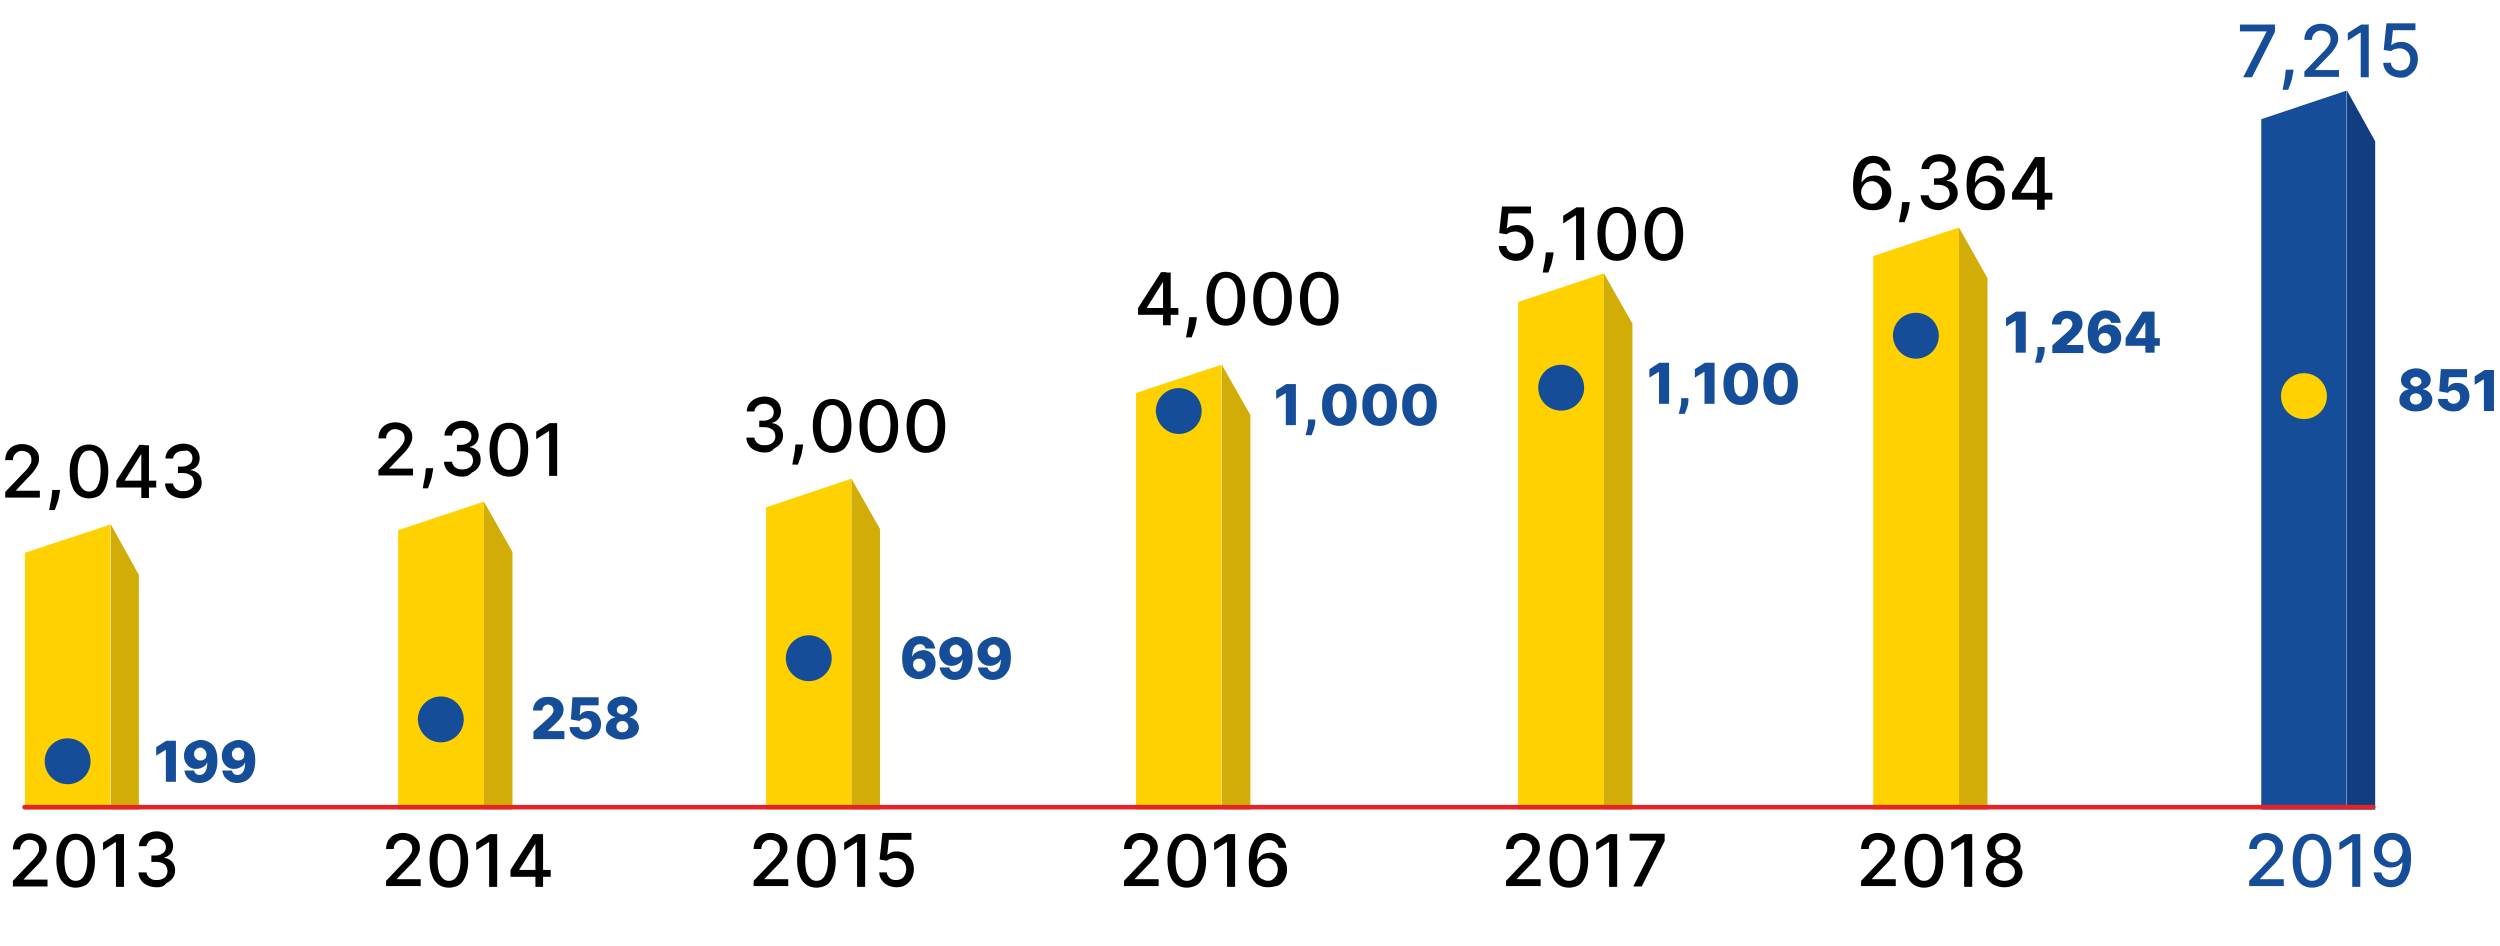
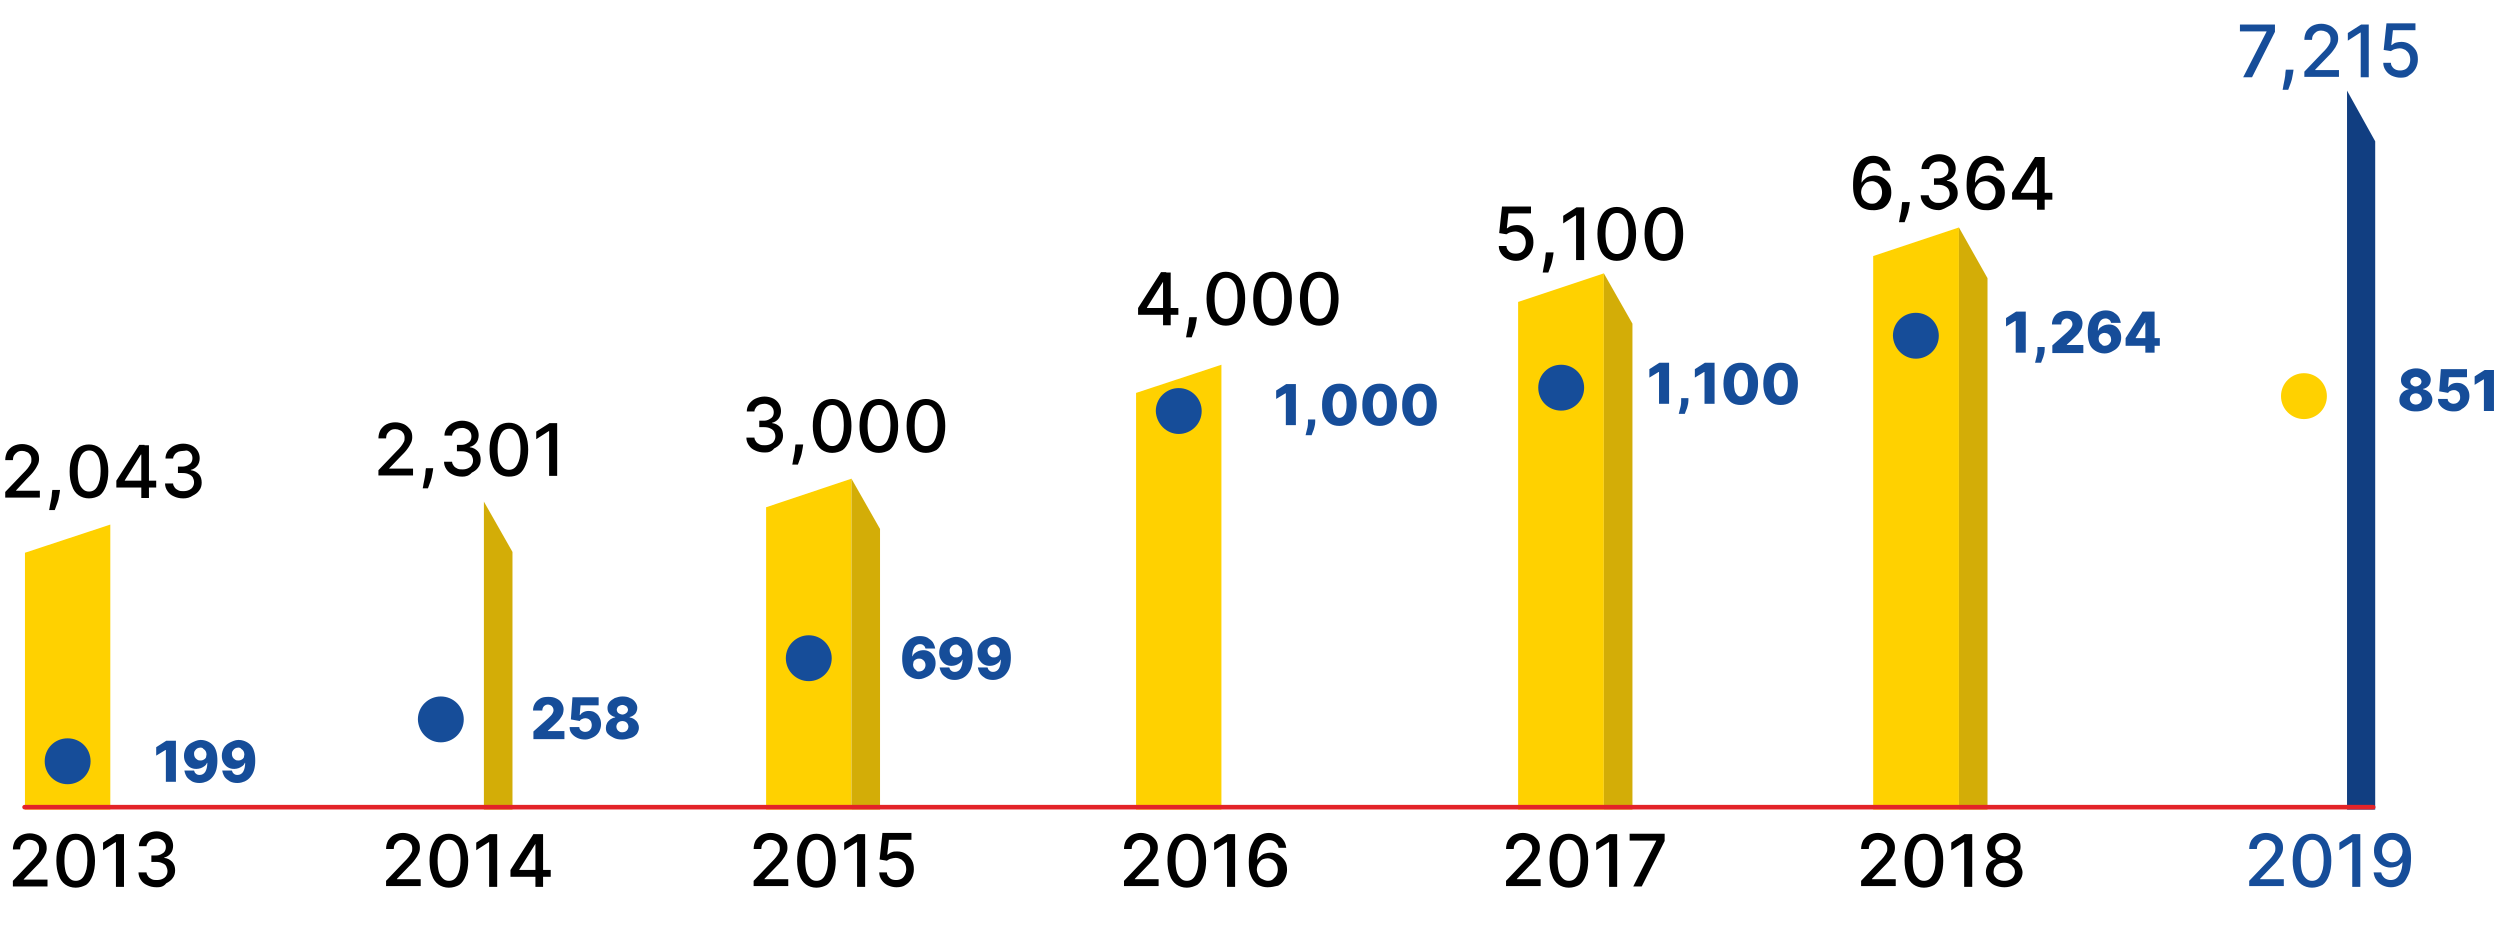
<svg xmlns="http://www.w3.org/2000/svg" version="1.1" id="Layer_1" x="0" y="0" viewBox="0 0 621 235" xml:space="preserve">
  <path d="M187.2 220.2v-1.4l4.4-4.6c.5-.5.9-.9 1.2-1.3s.5-.7.7-1.1c.2-.3.2-.7.2-1.1 0-.4-.1-.8-.3-1.1s-.5-.6-.8-.7c-.4-.2-.8-.3-1.2-.3-.5 0-.9.1-1.2.3s-.6.5-.8.8c-.2.3-.3.8-.3 1.2h-1.9c0-.8.2-1.5.5-2.1.4-.6.9-1.1 1.5-1.4s1.4-.5 2.2-.5c.8 0 1.5.2 2.2.5.6.3 1.1.8 1.5 1.3.4.6.5 1.2.5 1.9 0 .5-.1 1-.3 1.4-.2.5-.5 1-.9 1.5-.4.6-1.1 1.3-1.9 2.1l-2.6 2.7v.1h5.9v1.7h-8.6zm15.6.3c-1 0-1.9-.3-2.6-.8s-1.3-1.3-1.6-2.3c-.4-1-.6-2.2-.6-3.6s.2-2.6.6-3.6.9-1.8 1.6-2.3c.7-.5 1.6-.8 2.6-.8s1.9.3 2.6.8c.7.5 1.3 1.3 1.6 2.3s.6 2.2.6 3.6-.2 2.6-.6 3.7c-.4 1-.9 1.8-1.6 2.3-.7.4-1.6.7-2.6.7zm0-1.7c.9 0 1.6-.4 2.1-1.3s.8-2.1.8-3.8c0-1.1-.1-2-.3-2.8-.2-.8-.6-1.3-1-1.7-.4-.4-.9-.6-1.5-.6-.9 0-1.6.4-2.1 1.3s-.8 2.1-.8 3.8c0 1.1.1 2 .3 2.8s.6 1.3 1 1.7.9.6 1.5.6zm12.1-11.6v13.1h-2v-11.1h-.1l-3.1 2v-1.9l3.3-2.1h1.9zm7.8 13.2c-.8 0-1.5-.2-2.2-.5-.6-.3-1.1-.7-1.5-1.3s-.6-1.2-.6-1.9h1.9c0 .6.3 1 .7 1.4s1 .5 1.6.5c.5 0 .9-.1 1.3-.3.4-.2.7-.6.9-1s.3-.9.3-1.4c0-.5-.1-1-.3-1.4-.2-.4-.5-.7-.9-1-.4-.2-.9-.4-1.4-.4-.4 0-.8.1-1.2.2s-.7.3-1 .5l-1.8-.3.7-6.6h7.2v1.7h-5.6l-.4 3.7h.1c.3-.2.6-.5 1-.6.4-.2.9-.2 1.4-.2.8 0 1.5.2 2.1.6.6.4 1.1.9 1.5 1.6.4.7.5 1.4.5 2.3 0 .8-.2 1.6-.6 2.3-.4.7-.9 1.2-1.6 1.6-.4.3-1.2.5-2.1.5zm-126.8-.2v-1.4l4.4-4.6c.5-.5.9-.9 1.2-1.3s.5-.7.7-1.1c.2-.3.2-.7.2-1.1 0-.4-.1-.8-.3-1.1s-.5-.6-.8-.7c-.4-.2-.8-.3-1.2-.3-.5 0-.9.1-1.2.3s-.6.5-.8.8c-.2.3-.3.8-.3 1.2h-1.9c0-.8.2-1.5.5-2.1.4-.6.9-1.1 1.5-1.4s1.4-.5 2.2-.5c.8 0 1.5.2 2.2.5.6.3 1.1.8 1.5 1.3.4.6.5 1.2.5 1.9 0 .5-.1 1-.3 1.4-.2.5-.5 1-.9 1.5-.4.6-1.1 1.3-1.9 2.1l-2.6 2.7v.1h5.9v1.7h-8.6zm15.6.3c-1 0-1.9-.3-2.6-.8s-1.3-1.3-1.6-2.3c-.4-1-.6-2.2-.6-3.6s.2-2.6.6-3.6.9-1.8 1.6-2.3c.7-.5 1.6-.8 2.6-.8s1.9.3 2.6.8c.7.5 1.3 1.3 1.6 2.3s.6 2.2.6 3.6-.2 2.6-.6 3.7c-.4 1-.9 1.8-1.6 2.3-.7.4-1.6.7-2.6.7zm0-1.7c.9 0 1.6-.4 2.1-1.3s.8-2.1.8-3.8c0-1.1-.1-2-.3-2.8-.2-.8-.6-1.3-1-1.7-.4-.4-.9-.6-1.5-.6-.9 0-1.6.4-2.1 1.3s-.8 2.1-.8 3.8c0 1.1.1 2 .3 2.8s.6 1.3 1 1.7.9.6 1.5.6zm12-11.6v13.1h-2v-11.1h-.1l-3.1 2v-1.9l3.3-2.1h1.9zm3.3 10.5v-1.6l5.7-8.9h1.3v2.4h-.8l-4 6.4v.1h7.8v1.7h-10zm6.2 2.5v-13h1.9v13.1H133zm-129.8 0v-1.4l4.4-4.6c.5-.5.9-.9 1.2-1.3s.5-.7.7-1.1c.2-.3.2-.7.2-1.1 0-.4-.1-.8-.3-1.1s-.5-.6-.8-.7c-.4-.2-.8-.3-1.2-.3-.5 0-.9.1-1.2.3s-.6.5-.8.8c-.3.4-.4.8-.4 1.3H3.2c0-.8.2-1.5.5-2.1.4-.6.9-1.1 1.5-1.4s1.4-.5 2.2-.5c.8 0 1.5.2 2.2.5.6.3 1.1.8 1.5 1.3.4.6.5 1.2.5 1.9 0 .5-.1 1-.3 1.4-.2.5-.5 1-.9 1.5-.4.6-1.1 1.3-1.9 2.1l-2.6 2.7v.1h5.9v1.7H3.2zm15.6.3c-1 0-1.9-.3-2.6-.8s-1.3-1.3-1.6-2.3c-.4-1-.6-2.2-.6-3.6s.2-2.6.6-3.6.9-1.8 1.6-2.3c.7-.5 1.6-.8 2.6-.8s1.9.3 2.6.8c.7.5 1.3 1.3 1.6 2.3s.6 2.2.6 3.6-.2 2.6-.6 3.7c-.4 1-.9 1.8-1.6 2.3-.8.4-1.6.7-2.6.7zm0-1.7c.9 0 1.6-.4 2.1-1.3s.8-2.1.8-3.8c0-1.1-.1-2-.3-2.8-.2-.8-.6-1.3-1-1.7-.4-.4-.9-.6-1.5-.6-.9 0-1.6.4-2.1 1.3s-.8 2.1-.8 3.8c0 1.1.1 2 .3 2.8s.6 1.3 1 1.7.9.6 1.5.6zm12-11.6v13.1h-2v-11.1h-.1l-3.1 2v-1.9l3.3-2.1h1.9zm8.1 13.2c-.9 0-1.7-.2-2.3-.5-.7-.3-1.2-.7-1.6-1.3s-.6-1.2-.6-1.9h2c0 .4.2.7.4 1 .2.3.5.5.9.7.4.2.8.2 1.3.2s1-.1 1.4-.3c.4-.2.7-.4.9-.8.2-.3.3-.7.3-1.1 0-.4-.1-.8-.3-1.2s-.5-.6-1-.8c-.4-.2-.9-.3-1.6-.3h-1.1v-1.6h1.1c.5 0 .9-.1 1.3-.3s.7-.4.9-.7.3-.7.3-1.1c0-.4-.1-.8-.3-1.1-.2-.3-.4-.5-.8-.7-.3-.2-.7-.3-1.2-.3-.4 0-.8.1-1.2.2-.4.2-.7.4-.9.7-.2.3-.4.6-.4 1h-1.9c0-.7.2-1.3.6-1.9s.9-1 1.6-1.3c.7-.3 1.4-.5 2.2-.5.8 0 1.6.2 2.2.5.6.3 1.1.8 1.4 1.3.3.5.5 1.1.5 1.8s-.2 1.4-.6 1.9c-.4.5-1 .9-1.6 1v.1c.9.1 1.5.5 2 1 .5.6.7 1.3.7 2.1 0 .7-.2 1.4-.6 1.9-.4.6-1 1-1.6 1.3-.7.9-1.5 1-2.4 1zm335.2-.2v-1.4l4.4-4.6c.5-.5.9-.9 1.2-1.3.3-.4.5-.7.7-1.1s.2-.7.2-1.1c0-.4-.1-.8-.3-1.1-.2-.3-.5-.6-.8-.7-.4-.2-.8-.3-1.2-.3-.5 0-.9.1-1.2.3s-.6.5-.8.8-.3.8-.3 1.2h-1.9c0-.8.2-1.5.5-2.1.4-.6.9-1.1 1.5-1.4s1.4-.5 2.2-.5c.8 0 1.5.2 2.2.5.6.3 1.1.8 1.5 1.3.4.6.5 1.2.5 1.9 0 .5-.1 1-.3 1.4-.2.5-.5 1-.9 1.5-.4.6-1.1 1.3-1.9 2.1l-2.6 2.7v.1h5.9v1.7h-8.6zm15.6.3c-1 0-1.9-.3-2.6-.8-.7-.5-1.3-1.3-1.6-2.3-.4-1-.6-2.2-.6-3.6s.2-2.6.6-3.6c.4-1 .9-1.8 1.6-2.3.7-.5 1.6-.8 2.6-.8s1.9.3 2.6.8c.7.5 1.3 1.3 1.6 2.3.4 1 .6 2.2.6 3.6s-.2 2.6-.6 3.7c-.4 1-.9 1.8-1.6 2.3-.7.4-1.6.7-2.6.7zm0-1.7c.9 0 1.6-.4 2.1-1.3s.8-2.1.8-3.8c0-1.1-.1-2-.3-2.8-.2-.8-.6-1.3-1-1.7-.4-.4-.9-.6-1.5-.6-.9 0-1.6.4-2.1 1.3s-.8 2.1-.8 3.8c0 1.1.1 2 .3 2.8.2.8.6 1.3 1 1.7s.9.6 1.5.6zm12-11.6v13.1h-2v-11.1h-.1l-3.1 2v-1.9l3.3-2.1h1.9zm4 13l5.7-11.3v-.1h-6.6v-1.7h8.7v1.8l-5.7 11.3h-2.1zm56.6 0v-1.4l4.4-4.6c.5-.5.9-.9 1.2-1.3.3-.4.5-.7.7-1.1s.2-.7.2-1.1c0-.4-.1-.8-.3-1.1-.2-.3-.5-.6-.8-.7-.4-.2-.8-.3-1.2-.3-.5 0-.9.1-1.2.3s-.6.5-.8.8-.3.8-.3 1.2h-1.9c0-.8.2-1.5.5-2.1.4-.6.9-1.1 1.5-1.4s1.4-.5 2.2-.5c.8 0 1.5.2 2.2.5.6.3 1.1.8 1.5 1.3.4.6.5 1.2.5 1.9 0 .5-.1 1-.3 1.4-.2.5-.5 1-.9 1.5-.4.6-1.1 1.3-1.9 2.1l-2.6 2.7v.1h5.9v1.7h-8.6zm15.6.3c-1 0-1.9-.3-2.6-.8-.7-.5-1.3-1.3-1.6-2.3-.4-1-.6-2.2-.6-3.6s.2-2.6.6-3.6c.4-1 .9-1.8 1.6-2.3.7-.5 1.6-.8 2.6-.8s1.9.3 2.6.8c.7.5 1.3 1.3 1.6 2.3.4 1 .6 2.2.6 3.6s-.2 2.6-.6 3.7c-.4 1-.9 1.8-1.6 2.3-.7.4-1.6.7-2.6.7zm0-1.7c.9 0 1.6-.4 2.1-1.3s.8-2.1.8-3.8c0-1.1-.1-2-.3-2.8-.2-.8-.6-1.3-1-1.7-.4-.4-.9-.6-1.5-.6-.9 0-1.6.4-2.1 1.3s-.8 2.1-.8 3.8c0 1.1.1 2 .3 2.8.2.8.6 1.3 1 1.7s.9.6 1.5.6zm12-11.6v13.1h-2v-11.1h-.1l-3.1 2v-1.9l3.3-2.1h1.9zm8 13.2c-.9 0-1.7-.2-2.4-.5s-1.2-.8-1.6-1.3c-.4-.6-.6-1.2-.6-1.9 0-.6.1-1.1.3-1.5.2-.5.5-.9.9-1.2.4-.3.8-.5 1.3-.6v-.1c-.7-.2-1.2-.5-1.6-1-.4-.5-.6-1.2-.6-1.9s.2-1.3.5-1.8c.4-.5.9-.9 1.5-1.2.6-.3 1.3-.5 2.2-.5.8 0 1.5.2 2.1.5.6.3 1.1.7 1.5 1.2s.5 1.1.5 1.8-.2 1.3-.6 1.9-.9.9-1.5 1v.1c.5.1.9.3 1.3.6s.7.7.9 1.2c.2.5.4 1 .4 1.5 0 .7-.2 1.3-.6 1.9-.4.6-.9 1-1.6 1.3s-1.4.5-2.3.5zm0-1.6c.5 0 1-.1 1.4-.3.4-.2.7-.4.9-.8.2-.3.3-.7.3-1.1 0-.5-.1-.9-.4-1.2-.2-.3-.5-.6-.9-.8s-.8-.3-1.4-.3c-.5 0-1 .1-1.4.3-.4.2-.7.5-.9.8s-.3.8-.3 1.2c0 .4.1.8.3 1.1s.5.6.9.8c.5.2.9.3 1.5.3zm0-6.1c.4 0 .8-.1 1.2-.3.3-.2.6-.4.8-.7.2-.3.3-.7.3-1.1 0-.4-.1-.8-.3-1.1s-.5-.5-.8-.7c-.3-.2-.7-.3-1.2-.3s-.8.1-1.2.3c-.3.2-.6.4-.8.7s-.3.7-.3 1.1c0 .4.1.8.3 1.1.2.3.5.6.8.7s.8.3 1.2.3zm-218.7 7.5v-1.4l4.4-4.6c.5-.5.9-.9 1.2-1.3s.5-.7.7-1.1c.2-.3.2-.7.2-1.1 0-.4-.1-.8-.3-1.1s-.5-.6-.8-.7c-.4-.2-.8-.3-1.2-.3-.5 0-.9.1-1.2.3s-.6.5-.8.8c-.2.3-.3.8-.3 1.2h-1.9c0-.8.2-1.5.5-2.1.4-.6.9-1.1 1.5-1.4s1.4-.5 2.2-.5c.8 0 1.5.2 2.2.5.6.3 1.1.8 1.5 1.3.4.6.5 1.2.5 1.9 0 .5-.1 1-.3 1.4-.2.5-.5 1-.9 1.5-.4.6-1.1 1.3-1.9 2.1l-2.6 2.7v.1h5.9v1.7h-8.6zm15.6.3c-1 0-1.9-.3-2.6-.8s-1.3-1.3-1.6-2.3c-.4-1-.6-2.2-.6-3.6s.2-2.6.6-3.6.9-1.8 1.6-2.3c.7-.5 1.6-.8 2.6-.8s1.9.3 2.6.8c.7.5 1.3 1.3 1.6 2.3s.6 2.2.6 3.6-.2 2.6-.6 3.7c-.4 1-.9 1.8-1.6 2.3-.8.4-1.6.7-2.6.7zm0-1.7c.9 0 1.6-.4 2.1-1.3s.8-2.1.8-3.8c0-1.1-.1-2-.3-2.8-.2-.8-.6-1.3-1-1.7-.4-.4-.9-.6-1.5-.6-.9 0-1.6.4-2.1 1.3s-.8 2.1-.8 3.8c0 1.1.1 2 .3 2.8s.6 1.3 1 1.7.9.6 1.5.6zm12-11.6v13.1h-2v-11.1h-.1l-3.1 2v-1.9l3.3-2.1h1.9zm8.1 13.2c-.6 0-1.2-.1-1.7-.3-.6-.2-1.1-.5-1.5-1-.5-.5-.8-1.1-1.1-1.9-.3-.8-.4-1.8-.4-3 0-1.1.1-2.2.3-3.1s.6-1.6 1-2.3c.4-.6 1-1.1 1.6-1.4s1.3-.5 2.1-.5 1.5.2 2.1.5c.6.3 1.1.7 1.5 1.3.4.5.6 1.2.7 1.9h-1.9c-.1-.6-.4-1-.8-1.4-.4-.3-.9-.5-1.5-.5-1 0-1.7.4-2.2 1.3-.5.8-.8 2-.8 3.5h.1c.2-.4.5-.7.8-.9.3-.3.7-.5 1.1-.6.4-.1.8-.2 1.3-.2.8 0 1.4.2 2.1.6.6.4 1.1.9 1.5 1.5.4.6.5 1.4.5 2.2s-.2 1.6-.6 2.3-.9 1.2-1.6 1.6c-.9.2-1.7.4-2.6.4zm0-1.6c.5 0 1-.1 1.3-.4s.7-.6.9-1c.2-.4.3-.9.3-1.4 0-.5-.1-1-.3-1.4s-.5-.7-.9-1c-.4-.2-.8-.4-1.3-.4-.4 0-.7.1-1.1.2-.3.1-.6.3-.8.6-.2.3-.4.5-.6.9-.1.3-.2.7-.2 1 0 .5.1.9.3 1.4s.5.8.9 1 1 .5 1.5.5z" />
  <path d="M558.7 220.2v-1.4l4.4-4.6c.5-.5.9-.9 1.2-1.3.3-.4.5-.7.7-1.1s.2-.7.2-1.1c0-.4-.1-.8-.3-1.1-.2-.3-.5-.6-.8-.7-.4-.2-.8-.3-1.2-.3-.5 0-.9.1-1.2.3s-.6.5-.8.8-.3.8-.3 1.2h-1.9c0-.8.2-1.5.5-2.1.4-.6.9-1.1 1.5-1.4s1.4-.5 2.2-.5c.8 0 1.5.2 2.2.5.6.3 1.1.8 1.5 1.3.4.6.5 1.2.5 1.9 0 .5-.1 1-.3 1.4-.2.5-.5 1-.9 1.5-.4.6-1.1 1.3-1.9 2.1l-2.6 2.7v.1h5.9v1.7h-8.6zm15.6.3c-1 0-1.9-.3-2.6-.8-.7-.5-1.3-1.3-1.6-2.3-.4-1-.6-2.2-.6-3.6s.2-2.6.6-3.6c.4-1 .9-1.8 1.6-2.3.7-.5 1.6-.8 2.6-.8s1.9.3 2.6.8c.7.5 1.3 1.3 1.6 2.3.4 1 .6 2.2.6 3.6s-.2 2.6-.6 3.7c-.4 1-.9 1.8-1.6 2.3-.8.4-1.6.7-2.6.7zm0-1.7c.9 0 1.6-.4 2.1-1.3s.8-2.1.8-3.8c0-1.1-.1-2-.3-2.8-.2-.8-.6-1.3-1-1.7-.4-.4-.9-.6-1.5-.6-.9 0-1.6.4-2.1 1.3s-.8 2.1-.8 3.8c0 1.1.1 2 .3 2.8.2.8.6 1.3 1 1.7s.9.6 1.5.6zm12-11.6v13.1h-2v-11.1h-.1l-3.1 2v-1.9l3.3-2.1h1.9zm7.9-.3c.6 0 1.2.1 1.7.3s1.1.6 1.5 1c.5.5.8 1.1 1.1 1.9.3.8.4 1.8.4 3 0 1.1-.1 2.2-.3 3.1-.2.9-.6 1.6-1 2.3s-.9 1.1-1.6 1.4c-.6.3-1.3.5-2.1.5s-1.5-.2-2.1-.5c-.6-.3-1.1-.7-1.5-1.3-.4-.5-.6-1.2-.7-1.9h1.9c.1.6.4 1 .8 1.4.4.3.9.5 1.5.5 1 0 1.7-.4 2.2-1.3.5-.8.8-2 .8-3.5h.2c-.2.4-.5.7-.8.9-.3.3-.7.5-1.1.6-.4.1-.8.2-1.3.2-.8 0-1.4-.2-2.1-.6-.6-.4-1.1-.9-1.5-1.5s-.5-1.4-.5-2.2.2-1.6.6-2.3c.4-.7.9-1.2 1.6-1.6.6-.2 1.4-.4 2.3-.4zm0 1.7c-.5 0-.9.1-1.3.4s-.7.6-.9 1c-.2.4-.3.9-.3 1.4 0 .5.1 1 .3 1.4s.5.7.9 1c.4.2.8.4 1.3.4.4 0 .7-.1 1-.2.3-.1.6-.3.8-.6l.6-.9c.1-.3.2-.7.2-1 0-.5-.1-.9-.3-1.4s-.5-.8-.9-1c-.4-.4-.9-.5-1.4-.5z" fill="#164d99" />
  <path d="M189.9 112.4c-.9 0-1.7-.2-2.3-.5-.7-.3-1.2-.7-1.6-1.3s-.6-1.2-.6-1.9h2c0 .4.2.7.4 1 .2.3.5.5.9.7.4.2.8.2 1.3.2s1-.1 1.4-.3c.4-.2.7-.4.9-.8.2-.3.3-.7.3-1.1 0-.4-.1-.8-.3-1.2-.2-.3-.5-.6-1-.8-.4-.2-.9-.3-1.6-.3h-1.1v-1.6h1.1c.5 0 .9-.1 1.3-.3s.7-.4.9-.7c.2-.3.3-.7.3-1.1 0-.4-.1-.8-.3-1.1-.2-.3-.4-.5-.8-.7s-.7-.3-1.2-.3c-.4 0-.8.1-1.2.2-.4.2-.7.4-.9.7-.2.3-.4.6-.4 1h-1.9c0-.7.2-1.3.6-1.9.4-.5.9-1 1.6-1.3s1.4-.5 2.2-.5c.8 0 1.6.2 2.2.5.6.3 1.1.8 1.4 1.3s.5 1.1.5 1.8-.2 1.4-.6 1.9c-.4.5-1 .9-1.6 1v.1c.9.1 1.5.5 2 1s.7 1.3.7 2.1c0 .7-.2 1.4-.6 1.9-.4.6-1 1-1.6 1.3-.7.9-1.5 1-2.4 1zm9.6-1.9l-.1.7c-.1.5-.2 1-.3 1.6-.2.6-.3 1.1-.5 1.5-.2.5-.3.9-.4 1.1h-1.4c.1-.3.1-.6.2-1.1.1-.4.2-1 .3-1.5.1-.6.2-1.1.2-1.7l.1-.7h1.9zm7.2 2c-1 0-1.9-.3-2.6-.8s-1.3-1.3-1.6-2.3c-.4-1-.6-2.2-.6-3.6s.2-2.6.6-3.6c.4-1 .9-1.8 1.6-2.3.7-.5 1.6-.8 2.6-.8s1.9.3 2.6.8c.7.5 1.3 1.3 1.6 2.3.4 1 .6 2.2.6 3.6s-.2 2.6-.6 3.7c-.4 1-.9 1.8-1.6 2.3-.7.4-1.6.7-2.6.7zm0-1.7c.9 0 1.6-.4 2.1-1.3s.8-2.1.8-3.8c0-1.1-.1-2-.3-2.8-.2-.8-.6-1.3-1-1.7-.4-.4-.9-.6-1.5-.6-.9 0-1.6.4-2.1 1.3s-.8 2.1-.8 3.8c0 1.1.1 2 .3 2.8s.6 1.3 1 1.7.9.6 1.5.6zm11.6 1.7c-1 0-1.9-.3-2.6-.8s-1.3-1.3-1.6-2.3c-.4-1-.6-2.2-.6-3.6s.2-2.6.6-3.6c.4-1 .9-1.8 1.6-2.3.7-.5 1.6-.8 2.6-.8s1.9.3 2.6.8c.7.5 1.3 1.3 1.6 2.3.4 1 .6 2.2.6 3.6s-.2 2.6-.6 3.7c-.4 1-.9 1.8-1.6 2.3-.7.4-1.6.7-2.6.7zm0-1.7c.9 0 1.6-.4 2.1-1.3s.8-2.1.8-3.8c0-1.1-.1-2-.3-2.8-.2-.8-.6-1.3-1-1.7-.4-.4-.9-.6-1.5-.6-.9 0-1.6.4-2.1 1.3s-.8 2.1-.8 3.8c0 1.1.1 2 .3 2.8s.6 1.3 1 1.7 1 .6 1.5.6zm11.7 1.7c-1 0-1.9-.3-2.6-.8s-1.3-1.3-1.6-2.3c-.4-1-.6-2.2-.6-3.6s.2-2.6.6-3.6c.4-1 .9-1.8 1.6-2.3.7-.5 1.6-.8 2.6-.8s1.9.3 2.6.8c.7.5 1.3 1.3 1.6 2.3.4 1 .6 2.2.6 3.6s-.2 2.6-.6 3.7c-.4 1-.9 1.8-1.6 2.3-.8.4-1.6.7-2.6.7zm0-1.7c.9 0 1.6-.4 2.1-1.3s.8-2.1.8-3.8c0-1.1-.1-2-.3-2.8-.2-.8-.6-1.3-1-1.7-.4-.4-.9-.6-1.5-.6-.9 0-1.6.4-2.1 1.3s-.8 2.1-.8 3.8c0 1.1.1 2 .3 2.8s.6 1.3 1 1.7.9.6 1.5.6zm-136 7.4v-1.4l4.4-4.6c.5-.5.9-.9 1.2-1.3s.5-.7.7-1.1c.2-.3.2-.7.2-1.1 0-.4-.1-.8-.3-1.1s-.5-.6-.8-.7c-.4-.2-.8-.3-1.2-.3-.5 0-.9.1-1.2.3-.3.2-.6.5-.8.8-.2.3-.3.8-.3 1.2H94c0-.8.2-1.5.5-2.1.4-.6.9-1.1 1.5-1.4s1.4-.5 2.2-.5c.8 0 1.5.2 2.2.5.6.3 1.1.8 1.5 1.3.4.6.5 1.2.5 1.9 0 .5-.1 1-.3 1.4s-.5 1-.9 1.5c-.4.6-1.1 1.3-1.9 2.1l-2.6 2.7v.1h5.9v1.7H94zm13.6-1.8l-.1.7c-.1.5-.2 1-.3 1.6-.2.6-.3 1.1-.5 1.5-.2.5-.3.9-.4 1.1H105c.1-.3.1-.6.2-1.1.1-.4.2-1 .3-1.5.1-.6.2-1.1.2-1.7l.1-.7h1.8zm7.2 2c-.9 0-1.7-.2-2.3-.5-.7-.3-1.2-.7-1.6-1.3s-.6-1.2-.6-1.9h2c0 .4.2.7.4 1 .2.3.5.5.9.7.4.2.8.2 1.3.2s1-.1 1.4-.3c.4-.2.7-.4.9-.8.2-.3.3-.7.3-1.1 0-.4-.1-.8-.3-1.2-.2-.3-.5-.6-1-.8-.4-.2-.9-.3-1.6-.3h-1.1v-1.6h1.1c.5 0 .9-.1 1.3-.3s.7-.4.9-.7c.2-.3.3-.7.3-1.1 0-.4-.1-.8-.3-1.1-.2-.3-.4-.5-.8-.7s-.7-.3-1.2-.3c-.4 0-.8.1-1.2.2-.4.2-.7.4-.9.7-.2.3-.4.6-.4 1h-1.9c0-.7.2-1.3.6-1.9.4-.5.9-1 1.6-1.3s1.4-.5 2.2-.5c.8 0 1.6.2 2.2.5.6.3 1.1.8 1.4 1.3s.5 1.1.5 1.8-.2 1.4-.6 1.9c-.4.5-1 .9-1.6 1v.1c.9.1 1.5.5 2 1s.7 1.3.7 2.1c0 .7-.2 1.4-.6 1.9-.4.6-1 1-1.6 1.3-.7.8-1.5 1-2.4 1zm11.6 0c-1 0-1.9-.3-2.6-.8s-1.3-1.3-1.6-2.3c-.4-1-.6-2.2-.6-3.6s.2-2.6.6-3.6c.4-1 .9-1.8 1.6-2.3.7-.5 1.6-.8 2.6-.8s1.9.3 2.6.8c.7.5 1.3 1.3 1.6 2.3.4 1 .6 2.2.6 3.6s-.2 2.6-.6 3.7c-.4 1-.9 1.8-1.6 2.3-.7.5-1.6.7-2.6.7zm0-1.7c.9 0 1.6-.4 2.1-1.3s.8-2.1.8-3.8c0-1.1-.1-2-.3-2.8-.2-.8-.6-1.3-1-1.7-.4-.4-.9-.6-1.5-.6-.9 0-1.6.4-2.1 1.3s-.8 2.1-.8 3.8c0 1.1.1 2 .3 2.8s.6 1.3 1 1.7.9.6 1.5.6zm12-11.6v13.1h-2v-11.1h-.1l-3.1 2v-1.9l3.3-2.1h1.9zM1.3 123.6v-1.4l4.4-4.6c.5-.5.9-.9 1.2-1.3s.5-.7.7-1.1c.2-.3.2-.7.2-1.1 0-.4-.1-.8-.3-1.1s-.5-.6-.8-.7c-.4-.2-.8-.3-1.2-.3-.5 0-.9.1-1.2.3-.3.2-.6.5-.8.8-.2.3-.3.8-.3 1.2H1.3c0-.8.2-1.5.5-2.1.4-.6.9-1.1 1.5-1.4s1.4-.5 2.2-.5c.8 0 1.5.2 2.2.5.6.3 1.1.8 1.5 1.3.4.6.5 1.2.5 1.9 0 .5-.1 1-.3 1.4s-.5 1-.9 1.5c-.4.6-1.1 1.3-1.9 2.1L4 121.8v.1h5.9v1.7H1.3zm13.6-1.8l-.1.7c-.1.5-.2 1-.3 1.6-.2.6-.3 1.1-.5 1.5-.2.5-.3.9-.4 1.1h-1.4c.1-.3.1-.6.2-1.1.1-.4.2-1 .3-1.5.1-.6.2-1.1.2-1.7l.1-.7h1.9zm7.2 2c-1 0-1.9-.3-2.6-.8s-1.3-1.3-1.6-2.3c-.4-1-.6-2.2-.6-3.6s.2-2.6.6-3.6c.4-1 .9-1.8 1.6-2.3.7-.5 1.6-.8 2.6-.8s1.9.3 2.6.8c.7.5 1.3 1.3 1.6 2.3.4 1 .6 2.2.6 3.6s-.2 2.6-.6 3.7c-.4 1-.9 1.8-1.6 2.3-.7.4-1.6.7-2.6.7zm0-1.7c.9 0 1.6-.4 2.1-1.3s.8-2.1.8-3.8c0-1.1-.1-2-.3-2.8-.2-.8-.6-1.3-1-1.7-.4-.4-.9-.6-1.5-.6-.9 0-1.6.4-2.1 1.3s-.8 2.1-.8 3.8c0 1.1.1 2 .3 2.8s.6 1.3 1 1.7.9.6 1.5.6zm6.8-1.1v-1.6l5.7-8.9h1.3v2.4H35l-4 6.4v.1h7.8v1.7h-9.9zm6.2 2.6v-13H37v13.1h-1.9zm10.4.2c-.9 0-1.7-.2-2.3-.5-.7-.3-1.2-.7-1.6-1.3s-.6-1.2-.6-1.9h2c0 .4.2.7.4 1 .2.3.5.5.9.7.4.2.8.2 1.3.2s1-.1 1.4-.3c.4-.2.7-.4.9-.8.2-.3.3-.7.3-1.1 0-.4-.1-.8-.3-1.2-.2-.3-.5-.6-1-.8-.4-.2-.9-.3-1.6-.3h-1.1v-1.6h1.1c.5 0 .9-.1 1.3-.3s.7-.4.9-.7c.2-.3.3-.7.3-1.1 0-.4-.1-.8-.3-1.1-.2-.3-.4-.5-.8-.7s-.7 0-1.2 0c-.4 0-.8.1-1.2.2-.4.2-.7.4-.9.7-.2.3-.4.6-.4 1h-1.9c0-.7.2-1.3.6-1.9.4-.5.9-1 1.6-1.3s1.4-.5 2.2-.5c.8 0 1.6.2 2.2.5.6.3 1.1.8 1.4 1.3s.5 1.1.5 1.8-.2 1.4-.6 1.9c-.4.5-1 .9-1.6 1v.1c.9.1 1.5.5 2 1s.7 1.3.7 2.1c0 .7-.2 1.4-.6 1.9-.4.6-1 1-1.6 1.3-.7.5-1.5.7-2.4.7z" />
  <path d="M321.9 95.4v10.2h-2.5v-7.9h-.1l-2.3 1.4V97l2.5-1.6h2.4zm4.8 8.8v.6c0 .5-.1.9-.2 1.3s-.2.8-.4 1.2c-.1.3-.2.6-.3.8h-1.5c.1-.2.1-.5.2-.8.1-.3.2-.7.3-1.2s.1-.9.1-1.3v-.6h1.8zm6 1.6c-.9 0-1.7-.2-2.3-.6s-1.1-1-1.5-1.8-.5-1.7-.5-2.9.2-2.1.5-2.8c.3-.8.8-1.4 1.5-1.8.6-.4 1.4-.6 2.3-.6s1.7.2 2.3.6c.6.4 1.1 1 1.5 1.8s.5 1.7.5 2.8c0 1.1-.2 2.1-.5 2.9-.3.8-.8 1.4-1.5 1.8-.6.4-1.4.6-2.3.6zm0-2c.5 0 1-.3 1.3-.8s.5-1.4.5-2.5c0-.7-.1-1.3-.2-1.8s-.4-.8-.6-1.1-.6-.4-.9-.4c-.5 0-1 .3-1.3.8-.3.5-.5 1.3-.5 2.4 0 .7.1 1.4.2 1.9s.4.9.6 1.1c.3.3.6.4.9.4zm10 2c-.9 0-1.7-.2-2.3-.6s-1.1-1-1.5-1.8-.5-1.7-.5-2.9.2-2.1.5-2.8c.3-.8.8-1.4 1.5-1.8.6-.4 1.4-.6 2.3-.6s1.7.2 2.3.6c.6.4 1.1 1 1.5 1.8s.5 1.7.5 2.8c0 1.1-.2 2.1-.5 2.9-.3.8-.8 1.4-1.5 1.8-.7.4-1.4.6-2.3.6zm0-2c.5 0 1-.3 1.3-.8s.5-1.4.5-2.5c0-.7-.1-1.3-.2-1.8s-.4-.8-.6-1.1-.6-.4-.9-.4c-.5 0-1 .3-1.3.8-.3.5-.5 1.3-.5 2.4 0 .7.1 1.4.2 1.9s.4.9.6 1.1c.2.3.5.4.9.4zm9.9 2c-.9 0-1.7-.2-2.3-.6s-1.1-1-1.5-1.8-.5-1.7-.5-2.9.2-2.1.5-2.8c.3-.8.8-1.4 1.5-1.8.6-.4 1.4-.6 2.3-.6s1.7.2 2.3.6 1.1 1 1.5 1.8.5 1.7.5 2.8c0 1.1-.2 2.1-.5 2.9-.3.8-.8 1.4-1.5 1.8-.6.4-1.4.6-2.3.6zm0-2c.5 0 1-.3 1.3-.8s.5-1.4.5-2.5c0-.7-.1-1.3-.2-1.8s-.4-.8-.6-1.1-.6-.4-.9-.4c-.5 0-1 .3-1.3.8-.3.5-.5 1.3-.5 2.4 0 .7.1 1.4.2 1.9s.4.9.6 1.1c.2.3.6.4.9.4zm62-13.7v10.2h-2.5v-7.9h-.1l-2.3 1.4v-2.1l2.5-1.6h2.4zm4.8 8.8v.6c0 .5-.1.9-.2 1.3s-.2.8-.4 1.2c-.1.3-.2.6-.3.8H417c.1-.2.1-.5.2-.8.1-.3.2-.7.3-1.2.1-.4.1-.9.1-1.3v-.6h1.8zm6.5-8.8v10.2h-2.5v-7.9h-.1l-2.3 1.4v-2.1l2.5-1.6h2.4zm6.5 10.5c-.9 0-1.7-.2-2.3-.6-.6-.4-1.1-1-1.5-1.8-.3-.8-.5-1.7-.5-2.9s.2-2.1.5-2.8c.3-.8.8-1.4 1.5-1.8.6-.4 1.4-.6 2.3-.6.9 0 1.7.2 2.3.6s1.1 1 1.5 1.8.5 1.7.5 2.8c0 1.1-.2 2.1-.5 2.9-.3.8-.8 1.4-1.5 1.8-.6.4-1.4.6-2.3.6zm0-2.1c.5 0 1-.3 1.3-.8s.5-1.4.5-2.5c0-.7-.1-1.3-.2-1.8s-.4-.8-.6-1.1c-.3-.2-.6-.4-.9-.4-.5 0-1 .3-1.3.8-.3.5-.5 1.3-.5 2.4 0 .7.1 1.4.2 1.9s.4.9.6 1.1c.2.3.6.4.9.4zm9.9 2.1c-.9 0-1.7-.2-2.3-.6-.6-.4-1.1-1-1.5-1.8-.3-.8-.5-1.7-.5-2.9s.2-2.1.5-2.8c.3-.8.8-1.4 1.5-1.8.6-.4 1.4-.6 2.3-.6.9 0 1.7.2 2.3.6s1.1 1 1.5 1.8.5 1.7.5 2.8c0 1.1-.2 2.1-.5 2.9-.3.8-.8 1.4-1.5 1.8-.6.4-1.4.6-2.3.6zm0-2.1c.5 0 1-.3 1.3-.8s.5-1.4.5-2.5c0-.7-.1-1.3-.2-1.8s-.4-.8-.6-1.1c-.3-.2-.6-.4-.9-.4-.5 0-1 .3-1.3.8-.3.5-.5 1.3-.5 2.4 0 .7.1 1.4.2 1.9s.4.9.6 1.1c.3.3.6.4.9.4zm60.9-21.1v10.2h-2.5v-7.9h-.1l-2.3 1.4V79l2.5-1.6h2.4zm4.7 8.8v.6c0 .5-.1.9-.2 1.3s-.2.8-.4 1.2c-.1.3-.2.6-.3.8h-1.5c.1-.2.1-.5.2-.8.1-.3.2-.7.3-1.2.1-.4.1-.9.1-1.3v-.6h1.8zm1.9 1.4v-1.8l3.7-3.3.7-.7c.2-.2.3-.4.4-.6s.2-.4.2-.7c0-.3-.1-.5-.2-.7-.1-.2-.3-.4-.5-.5s-.5-.2-.7-.2c-.3 0-.5.1-.7.2s-.4.3-.5.5c-.1.2-.2.5-.2.8h-2.3c0-.7.2-1.3.5-1.8s.7-.9 1.3-1.2 1.2-.4 2-.4 1.4.1 2 .4c.6.3 1 .6 1.3 1.1.3.5.5 1 .5 1.6 0 .4-.1.8-.2 1.2-.2.4-.4.8-.8 1.3s-1 1-1.7 1.7l-1.2 1.1v.1h4.1v2h-7.7zm13 .2c-.6 0-1.1-.1-1.6-.3s-1-.5-1.4-.9c-.4-.4-.7-.9-.9-1.6-.2-.6-.3-1.4-.3-2.4 0-.8.1-1.6.3-2.3.2-.7.5-1.2.9-1.7s.8-.8 1.4-1.1c.5-.2 1.1-.4 1.8-.4s1.3.1 1.9.4c.5.3 1 .7 1.3 1.1s.5 1 .6 1.6h-2.4c-.1-.3-.2-.6-.5-.8s-.5-.3-.9-.3c-.6 0-1.1.3-1.4.8-.3.5-.5 1.3-.5 2.2h.1c.1-.3.3-.6.6-.8s.6-.4.9-.5c.3-.1.7-.2 1.1-.2.6 0 1.1.1 1.6.4.5.3.8.7 1.1 1.2.3.5.4 1 .4 1.7s-.2 1.3-.5 1.9c-.3.5-.8 1-1.4 1.3-.8.5-1.5.7-2.2.7zm0-1.9c.3 0 .6-.1.8-.2s.4-.3.6-.6.2-.5.2-.8c0-.3-.1-.6-.2-.8-.1-.2-.3-.4-.6-.6-.2-.1-.5-.2-.8-.2-.2 0-.4 0-.6.1s-.4.2-.5.3c-.1.1-.3.3-.3.5-.1.2-.1.4-.1.6 0 .3.1.6.2.8s.3.4.6.6c.1.2.4.3.7.3zm5.2 0V84l4.2-6.6h1.7V80h-1l-2.4 3.9v.1h6v1.9H528zm4.9 1.7V77.4h2.3v10.2h-2.3zm67.2 14.6c-.8 0-1.5-.1-2.1-.4-.6-.3-1.1-.6-1.5-1-.4-.4-.5-.9-.5-1.5 0-.4.1-.8.3-1.2.2-.4.5-.6.8-.9.3-.2.7-.4 1.2-.5v-.1c-.6-.1-1-.4-1.4-.8-.4-.4-.5-.9-.5-1.5 0-.5.2-1 .5-1.4.3-.4.8-.7 1.3-1 .6-.2 1.2-.4 1.9-.4s1.4.1 1.9.4c.6.2 1 .6 1.3 1 .3.4.5.9.5 1.4 0 .6-.2 1.1-.5 1.5-.4.4-.8.7-1.4.8v.1c.4.1.8.2 1.2.5.3.2.6.5.8.9.2.4.3.7.3 1.2 0 .6-.2 1-.5 1.5s-.8.8-1.5 1c-.6.3-1.3.4-2.1.4zm0-1.7c.3 0 .6-.1.8-.2s.4-.3.5-.5c.1-.2.2-.4.2-.7 0-.3-.1-.5-.2-.7-.1-.2-.3-.4-.5-.5-.2-.1-.5-.2-.8-.2-.3 0-.6.1-.8.2-.2.1-.4.3-.5.5-.1.2-.2.4-.2.7 0 .3.1.5.2.7.1.2.3.4.5.5.2.1.5.2.8.2zm0-4.5c.3 0 .5-.1.7-.2.2-.1.4-.3.5-.4s.2-.4.2-.6c0-.2-.1-.4-.2-.6-.1-.2-.3-.3-.5-.4s-.4-.2-.7-.2c-.3 0-.5.1-.7.2s-.4.2-.5.4c-.1.2-.2.4-.2.6 0 .2.1.5.2.6.1.2.3.3.5.4.2.2.5.2.7.2zm9.4 6.2c-.7 0-1.4-.1-2-.4-.6-.3-1-.6-1.4-1.1s-.5-1-.5-1.6h2.4c0 .4.2.7.5.9.3.2.6.3 1 .3.3 0 .6-.1.8-.2s.4-.3.6-.6.2-.5.2-.9c0-.3-.1-.6-.2-.9s-.3-.4-.6-.6-.5-.2-.8-.2c-.3 0-.6.1-.8.2-.3.1-.5.3-.6.5l-2.2-.4.4-5.5h6.5v2h-4.5l-.2 2.4h.1c.2-.3.4-.5.8-.7.4-.2.8-.3 1.3-.3.6 0 1.2.1 1.6.4.5.3.9.7 1.1 1.2.3.5.4 1.1.4 1.7 0 .7-.2 1.3-.5 1.9-.3.5-.8 1-1.4 1.3-.5.5-1.2.6-2 .6zm10-10.3v10.2H617v-7.9l-2.3 1.4v-2.1l2.5-1.6h2.3z" fill="#164d99" />
  <path d="M376.6 64.8c-.8 0-1.5-.2-2.2-.5-.6-.3-1.1-.7-1.5-1.3s-.6-1.2-.6-1.9h1.9c0 .6.3 1 .7 1.4.5.4 1 .5 1.6.5.5 0 .9-.1 1.3-.3.4-.2.7-.6.9-1s.3-.9.3-1.4c0-.5-.1-1-.3-1.4-.2-.4-.5-.7-.9-1-.4-.2-.9-.4-1.4-.4-.4 0-.8.1-1.2.2-.4.1-.7.3-1 .5l-1.8-.3.7-6.6h7.2V53h-5.6l-.4 3.7h.1c.3-.2.6-.5 1-.6s.9-.2 1.4-.2c.8 0 1.5.2 2.1.6.6.4 1.1.9 1.5 1.5.4.7.5 1.4.5 2.3 0 .8-.2 1.6-.6 2.3-.4.7-.9 1.2-1.6 1.6-.5.4-1.3.6-2.1.6zm9.3-2l-.1.7c-.1.5-.2 1-.3 1.6-.2.6-.3 1.1-.5 1.5-.2.5-.3.9-.4 1.1h-1.4c.1-.3.1-.6.2-1.1.1-.4.2-1 .3-1.5.1-.6.2-1.1.2-1.7l.1-.7h1.9zm7.6-11.3v13.1h-2V53.5h-.1l-3.1 2v-1.9l3.3-2.1h1.9zm8.1 13.3c-1 0-1.9-.3-2.6-.8-.7-.5-1.3-1.3-1.6-2.3-.4-1-.6-2.2-.6-3.6s.2-2.6.6-3.6c.4-1 .9-1.8 1.6-2.3.7-.5 1.6-.8 2.6-.8s1.9.3 2.6.8c.7.5 1.3 1.3 1.6 2.3.4 1 .6 2.2.6 3.6s-.2 2.6-.6 3.7c-.4 1-.9 1.8-1.6 2.3-.7.4-1.6.7-2.6.7zm0-1.7c.9 0 1.6-.4 2.1-1.3s.8-2.1.8-3.8c0-1.1-.1-2-.3-2.8-.2-.8-.6-1.3-1-1.7-.4-.4-.9-.6-1.5-.6-.9 0-1.6.4-2.1 1.3s-.8 2.1-.8 3.8c0 1.1.1 2 .3 2.8.2.8.6 1.3 1 1.7s1 .6 1.5.6zm11.7 1.7c-1 0-1.9-.3-2.6-.8-.7-.5-1.3-1.3-1.6-2.3-.4-1-.6-2.2-.6-3.6s.2-2.6.6-3.6c.4-1 .9-1.8 1.6-2.3.7-.5 1.6-.8 2.6-.8s1.9.3 2.6.8c.7.5 1.3 1.3 1.6 2.3.4 1 .6 2.2.6 3.6s-.2 2.6-.6 3.7c-.4 1-.9 1.8-1.6 2.3-.8.4-1.6.7-2.6.7zm0-1.7c.9 0 1.6-.4 2.1-1.3s.8-2.1.8-3.8c0-1.1-.1-2-.3-2.8-.2-.8-.6-1.3-1-1.7-.4-.4-.9-.6-1.5-.6-.9 0-1.6.4-2.1 1.3s-.8 2.1-.8 3.8c0 1.1.1 2 .3 2.8.2.8.6 1.3 1 1.7s.9.6 1.5.6zM465 52.2c-.6 0-1.2-.1-1.7-.3-.6-.2-1.1-.5-1.5-1-.5-.5-.8-1.1-1.1-1.9-.3-.8-.4-1.8-.4-3 0-1.1.1-2.2.3-3.1.2-.9.6-1.6 1-2.3.4-.6 1-1.1 1.6-1.4.6-.3 1.3-.5 2.1-.5s1.5.2 2.1.5c.6.3 1.1.7 1.5 1.3.4.5.6 1.2.7 1.9h-1.9c-.1-.6-.4-1-.8-1.4-.4-.3-.9-.5-1.5-.5-1 0-1.7.4-2.2 1.3-.5.8-.8 2-.8 3.5h.1c.2-.4.5-.7.8-.9.3-.3.7-.5 1.1-.6s.8-.2 1.3-.2c.8 0 1.4.2 2.1.6.6.4 1.1.9 1.5 1.5.4.6.5 1.4.5 2.2s-.2 1.6-.6 2.3c-.4.7-.9 1.2-1.6 1.6-.9.3-1.7.5-2.6.4zm0-1.6c.5 0 1-.1 1.3-.4s.7-.6.9-1c.2-.4.3-.9.3-1.4 0-.5-.1-1-.3-1.4s-.5-.7-.9-1c-.4-.2-.8-.4-1.3-.4-.4 0-.7.1-1.1.2-.3.1-.6.3-.8.6-.2.3-.4.5-.6.9-.1.3-.2.7-.2 1 0 .5.1.9.3 1.4.2.4.5.8.9 1 .5.4 1 .5 1.5.5zm9.4-.3l-.1.7c-.1.5-.2 1-.3 1.6-.2.6-.3 1.1-.5 1.5-.2.5-.3.9-.4 1.1h-1.4c.1-.3.1-.6.2-1.1.1-.4.2-1 .3-1.5.1-.6.2-1.1.2-1.7l.1-.7h1.9zm7.2 1.9c-.9 0-1.7-.2-2.3-.5-.7-.3-1.2-.7-1.6-1.3s-.6-1.2-.6-1.9h2c0 .4.2.7.4 1 .2.3.5.5.9.7s.8.2 1.3.2 1-.1 1.4-.3.7-.4.9-.8.3-.7.3-1.1c0-.4-.1-.8-.3-1.2-.2-.3-.5-.6-1-.8-.4-.2-.9-.3-1.5-.3h-1.1v-1.6h1.1c.5 0 .9-.1 1.3-.3s.7-.4.9-.7c.2-.3.3-.7.3-1.1 0-.4-.1-.8-.3-1.1-.2-.3-.4-.5-.8-.7s-.7-.3-1.2-.3c-.4 0-.8.1-1.2.2-.4.2-.7.4-.9.7-.2.3-.4.6-.4 1h-1.9c0-.7.2-1.3.6-1.9.4-.5.9-1 1.6-1.3s1.4-.5 2.2-.5c.8 0 1.6.2 2.2.5.6.3 1.1.8 1.4 1.3.3.5.5 1.1.5 1.8s-.2 1.4-.6 1.9-1 .9-1.6 1v.1c.9.1 1.5.5 2 1 .5.6.7 1.3.7 2.1 0 .7-.2 1.4-.6 1.9-.4.6-1 1-1.6 1.3s-1.6 1-2.5 1zm11.6 0c-.6 0-1.2-.1-1.7-.3-.6-.2-1.1-.5-1.5-1-.5-.5-.8-1.1-1.1-1.9-.3-.8-.4-1.8-.4-3 0-1.1.1-2.2.3-3.1.2-.9.6-1.6 1-2.3.4-.6 1-1.1 1.6-1.4.6-.3 1.3-.5 2.1-.5s1.5.2 2.1.5c.6.3 1.1.7 1.5 1.3.4.5.6 1.2.7 1.9h-1.9c-.1-.6-.4-1-.8-1.4-.4-.3-.9-.5-1.5-.5-1 0-1.7.4-2.2 1.3-.5.8-.8 2-.8 3.5h.1c.2-.4.5-.7.8-.9.3-.3.7-.5 1.1-.6s.8-.2 1.3-.2c.8 0 1.4.2 2.1.6.6.4 1.1.9 1.5 1.5.4.6.5 1.4.5 2.2s-.2 1.6-.6 2.3c-.4.7-.9 1.2-1.6 1.6-.9.3-1.7.5-2.6.4zm0-1.6c.5 0 1-.1 1.3-.4s.7-.6.9-1c.2-.4.3-.9.3-1.4 0-.5-.1-1-.3-1.4s-.5-.7-.9-1c-.4-.2-.8-.4-1.3-.4-.4 0-.7.1-1.1.2-.3.1-.6.3-.8.6-.2.3-.4.5-.6.9-.1.3-.2.7-.2 1 0 .5.1.9.3 1.4.2.4.5.8.9 1 .5.4 1 .5 1.5.5zm6.6-1.1v-1.6l5.7-8.9h1.3v2.4h-.8l-4 6.4v.1h7.8v1.7h-10zm6.2 2.6V39h1.9v13.1H506zm-223.3 26v-1.6l5.7-8.9h1.3V70h-.8l-4 6.4v.1h7.8v1.7h-10zm6.2 2.6v-13h1.9v13.1h-1.9zm8.4-1.8l-.1.7c-.1.5-.2 1-.3 1.6-.2.6-.3 1.1-.5 1.5-.2.5-.3.9-.4 1.1h-1.4c.1-.3.1-.6.2-1.1.1-.4.2-1 .3-1.5.1-.6.2-1.1.2-1.7l.1-.7h1.9zm7.2 2c-1 0-1.9-.3-2.6-.8s-1.3-1.3-1.6-2.3c-.4-1-.6-2.2-.6-3.6s.2-2.6.6-3.6c.4-1 .9-1.8 1.6-2.3.7-.5 1.6-.8 2.6-.8s1.9.3 2.6.8c.7.5 1.3 1.3 1.6 2.3.4 1 .6 2.2.6 3.6s-.2 2.6-.6 3.7c-.4 1-.9 1.8-1.6 2.3-.7.4-1.6.7-2.6.7zm0-1.7c.9 0 1.6-.4 2.1-1.3s.8-2.1.8-3.8c0-1.1-.1-2-.3-2.8-.2-.8-.6-1.3-1-1.7-.4-.4-.9-.6-1.5-.6-.9 0-1.6.4-2.1 1.3s-.8 2.1-.8 3.8c0 1.1.1 2 .3 2.8s.6 1.3 1 1.7.9.6 1.5.6zm11.6 1.7c-1 0-1.9-.3-2.6-.8s-1.3-1.3-1.6-2.3c-.4-1-.6-2.2-.6-3.6s.2-2.6.6-3.6c.4-1 .9-1.8 1.6-2.3.7-.5 1.6-.8 2.6-.8s1.9.3 2.6.8c.7.5 1.3 1.3 1.6 2.3.4 1 .6 2.2.6 3.6s-.2 2.6-.6 3.7c-.4 1-.9 1.8-1.6 2.3-.7.4-1.6.7-2.6.7zm0-1.7c.9 0 1.6-.4 2.1-1.3s.8-2.1.8-3.8c0-1.1-.1-2-.3-2.8-.2-.8-.6-1.3-1-1.7-.4-.4-.9-.6-1.5-.6-.9 0-1.6.4-2.1 1.3s-.8 2.1-.8 3.8c0 1.1.1 2 .3 2.8s.6 1.3 1 1.7.9.6 1.5.6zm11.6 1.7c-1 0-1.9-.3-2.6-.8s-1.3-1.3-1.6-2.3c-.4-1-.6-2.2-.6-3.6s.2-2.6.6-3.6c.4-1 .9-1.8 1.6-2.3.7-.5 1.6-.8 2.6-.8s1.9.3 2.6.8c.7.5 1.3 1.3 1.6 2.3.4 1 .6 2.2.6 3.6s-.2 2.6-.6 3.7c-.4 1-.9 1.8-1.6 2.3-.7.4-1.6.7-2.6.7zm0-1.7c.9 0 1.6-.4 2.1-1.3s.8-2.1.8-3.8c0-1.1-.1-2-.3-2.8-.2-.8-.6-1.3-1-1.7-.4-.4-.9-.6-1.5-.6-.9 0-1.6.4-2.1 1.3s-.8 2.1-.8 3.8c0 1.1.1 2 .3 2.8s.6 1.3 1 1.7.9.6 1.5.6z" />
  <path d="M557.2 19.2L563 7.9v-.1h-6.6V6.1h8.7v1.8l-5.7 11.3h-2.2zm12.5-1.8l-.1.7c-.1.5-.2 1-.3 1.6-.2.6-.3 1.1-.5 1.5-.2.5-.3.9-.4 1.1H567c.1-.3.1-.6.2-1.1.1-.4.2-1 .3-1.5.1-.6.2-1.1.2-1.7l.1-.7h1.9zm2.7 1.8v-1.4l4.4-4.6c.5-.5.9-.9 1.2-1.3.3-.4.5-.7.7-1.1s.2-.7.2-1.1c0-.4-.1-.8-.3-1.1-.2-.3-.5-.6-.8-.7-.4-.2-.8-.3-1.2-.3-.5 0-.9.1-1.2.3-.3.2-.6.5-.8.8s-.3.8-.3 1.2h-1.9c0-.8.2-1.5.5-2.1.4-.6.9-1.1 1.5-1.4s1.4-.5 2.2-.5c.8 0 1.5.2 2.2.5.6.3 1.1.8 1.5 1.3.4.6.5 1.2.5 1.9 0 .5-.1 1-.3 1.4-.2.5-.5 1-.9 1.5-.4.6-1.1 1.3-1.9 2.1l-2.6 2.7v.1h5.9v1.7h-8.6zm16-13.1v13.1h-2V8.1h-.1l-3.1 2V8.2l3.3-2.1h1.9zm7.9 13.2c-.8 0-1.5-.2-2.2-.5-.6-.3-1.1-.7-1.5-1.3s-.6-1.2-.6-1.9h1.9c0 .6.3 1 .7 1.4.5.4 1 .5 1.6.5.5 0 .9-.1 1.3-.3.4-.2.7-.6.9-1s.3-.9.3-1.4c0-.5-.1-1-.3-1.4-.2-.4-.5-.7-.9-1-.4-.2-.9-.4-1.4-.4-.4 0-.8.1-1.2.2-.4.1-.7.3-1 .5l-1.8-.3.7-6.6h7.2v1.7h-5.6l-.4 3.7h.1c.3-.2.6-.5 1-.6s.9-.2 1.4-.2c.8 0 1.5.2 2.1.6.6.4 1.1.9 1.5 1.5.4.7.5 1.4.5 2.3 0 .8-.2 1.6-.6 2.3-.4.7-.9 1.2-1.6 1.6-.5.5-1.3.6-2.1.6z" fill="#164d99" />
  <path fill="#ffd100" d="M27.4 201.1H6.2v-63.8l21.2-7z" />
-   <path fill="#d3ad07" d="M27.5 130.2v70.9h7v-58.3z" />
-   <path fill="#ffd100" d="M120.2 201.1H98.9v-69.4l21.3-7.1z" />
  <path fill="#d3ad07" d="M120.2 124.6v76.5h7.1v-64z" />
  <path fill="#ffd100" d="M211.5 201.1h-21.2V126l21.2-7.1z" />
  <path fill="#d3ad07" d="M211.5 118.9v82.2h7.1v-69.7z" />
  <path fill="#ffd100" d="M303.4 201.1h-21.2V97.6l21.2-7z" />
-   <path fill="#d3ad07" d="M303.5 90.6v110.5h7.1v-98z" />
  <path fill="#ffd100" d="M398.4 201.1h-21.3V75l21.3-7.1z" />
  <path fill="#d3ad07" d="M398.4 67.9v133.2h7.1V80.4z" />
  <path fill="#ffd100" d="M486.6 201.1h-21.3V63.6l21.3-7.1z" />
  <path fill="#d3ad07" d="M486.6 56.5v144.6h7.1v-132z" />
-   <path fill="#164d99" d="M582.9 201.1h-21.2V29.6l21.2-7.1z" />
  <path fill="#113e81" d="M583 22.5v178.6h7v-166z" />
  <path d="M43.7 184v10.2h-2.5v-7.9h-.1l-2.3 1.4v-2.1l2.5-1.6h2.4zm6.1-.2c.6 0 1.1.1 1.6.3s1 .5 1.4.9c.4.4.7.9.9 1.6.2.6.3 1.4.3 2.4 0 .8-.1 1.6-.3 2.3-.2.7-.5 1.2-.9 1.7s-.8.8-1.4 1.1c-.5.2-1.1.4-1.8.4s-1.3-.1-1.9-.4c-.5-.3-1-.7-1.3-1.1-.3-.5-.5-1-.6-1.6h2.4c.1.3.2.6.5.8.2.2.5.3.9.3.6 0 1.1-.3 1.4-.8.3-.5.5-1.3.5-2.2h-.1c-.1.3-.3.6-.6.8-.3.2-.6.4-.9.5-.3.1-.7.2-1.1.2-.6 0-1.1-.1-1.6-.4s-.8-.7-1.1-1.2-.4-1.1-.4-1.7c0-.7.2-1.3.5-1.9.3-.5.8-1 1.4-1.3s1.4-.7 2.2-.7zm0 1.9c-.3 0-.6.1-.8.2-.2.1-.4.3-.6.6s-.2.5-.2.8c0 .3.1.6.2.8.1.2.3.4.6.6s.5.2.8.2c.2 0 .4 0 .6-.1.2-.1.4-.2.5-.3s.3-.3.3-.5.1-.4.1-.6c0-.3-.1-.6-.2-.8s-.3-.4-.6-.6c-.1-.2-.4-.3-.7-.3zm9.4-1.9c.6 0 1.1.1 1.6.3s1 .5 1.4.9c.4.4.7.9.9 1.6.2.6.3 1.4.3 2.4 0 .8-.1 1.6-.3 2.3-.2.7-.5 1.2-.9 1.7s-.8.8-1.4 1.1c-.5.2-1.1.4-1.8.4s-1.3-.1-1.9-.4c-.5-.3-1-.7-1.3-1.1-.3-.5-.5-1-.6-1.6h2.4c.1.3.2.6.5.8.2.2.5.3.9.3.6 0 1.1-.3 1.4-.8.3-.5.5-1.3.5-2.2h-.1c-.1.3-.3.6-.6.8-.3.2-.6.4-.9.5-.3.1-.7.2-1.1.2-.6 0-1.1-.1-1.6-.4s-.8-.7-1.1-1.2-.4-1.1-.4-1.7c0-.7.2-1.3.5-1.9.3-.5.8-1 1.4-1.3s1.4-.7 2.2-.7zm0 1.9c-.3 0-.6.1-.8.2-.2.1-.4.3-.6.6s-.2.5-.2.8c0 .3.1.6.2.8.1.2.3.4.6.6s.5.2.8.2c.2 0 .4 0 .6-.1.2-.1.4-.2.5-.3s.3-.3.3-.5.1-.4.1-.6c0-.3-.1-.6-.2-.8s-.3-.4-.6-.6c-.1-.2-.4-.3-.7-.3zm73.3-2.2v-1.8l3.7-3.3.7-.7c.2-.2.3-.4.4-.6.1-.2.2-.4.2-.7 0-.3-.1-.5-.2-.7-.1-.2-.3-.4-.5-.5s-.5-.2-.7-.2c-.3 0-.5.1-.7.2-.2.1-.4.3-.5.5-.1.2-.2.5-.2.8h-2.3c0-.7.2-1.3.5-1.8s.8-.9 1.3-1.2 1.2-.4 2-.4 1.4.1 2 .4c.6.3 1 .6 1.3 1.1.3.5.5 1 .5 1.6 0 .4-.1.8-.2 1.2-.2.4-.4.8-.8 1.3s-1 1-1.7 1.7l-1.2 1.1v.1h4.1v2h-7.7zm12.9.2c-.7 0-1.4-.1-2-.4s-1-.6-1.4-1.1-.5-1-.5-1.6h2.4c0 .4.2.7.5.9.3.2.6.3 1 .3.3 0 .6-.1.8-.2s.4-.3.6-.6c.1-.2.2-.5.2-.9 0-.3-.1-.6-.2-.9-.1-.2-.3-.4-.6-.6-.2-.1-.5-.2-.8-.2-.3 0-.6.1-.8.2-.3.1-.5.3-.6.5l-2.2-.4.4-5.5h6.5v2h-4.5l-.2 2.4h.1c.2-.3.4-.5.8-.7.4-.2.8-.3 1.3-.3.6 0 1.2.1 1.6.4.5.3.9.7 1.1 1.2.3.5.4 1.1.4 1.7 0 .7-.2 1.3-.5 1.9-.3.5-.8 1-1.4 1.3s-1.3.6-2 .6zm9.2 0c-.8 0-1.5-.1-2.1-.4-.6-.3-1.1-.6-1.5-1-.4-.4-.5-.9-.5-1.5 0-.4.1-.8.3-1.2.2-.4.5-.6.8-.9.3-.2.7-.4 1.2-.5v-.1c-.6-.1-1-.4-1.4-.8-.4-.4-.5-.9-.5-1.5 0-.5.2-1 .5-1.4s.8-.7 1.3-1c.6-.2 1.2-.4 1.9-.4s1.4.1 1.9.4c.6.2 1 .6 1.3 1s.5.9.5 1.4c0 .6-.2 1.1-.5 1.5-.4.4-.8.7-1.4.8v.1c.4.1.8.2 1.2.5s.6.5.8.9c.2.4.3.7.3 1.2s-.2 1-.5 1.5c-.4.4-.8.8-1.5 1s-1.3.4-2.1.4zm0-1.8c.3 0 .6-.1.8-.2s.4-.3.5-.5c.1-.2.2-.4.2-.7 0-.3-.1-.5-.2-.7-.1-.2-.3-.4-.5-.5-.2-.1-.5-.2-.8-.2-.3 0-.6.1-.8.2-.2.1-.4.3-.5.5-.1.2-.2.4-.2.7 0 .3.1.5.2.7s.3.4.5.5c.3.2.5.2.8.2zm0-4.4c.3 0 .5-.1.7-.2.2-.1.4-.3.5-.4.1-.2.2-.4.2-.6 0-.2-.1-.4-.2-.6-.1-.2-.3-.3-.5-.4s-.4-.2-.7-.2c-.3 0-.5.1-.7.2s-.4.2-.5.4c-.1.2-.2.4-.2.6 0 .2.1.5.2.6.1.2.3.3.5.4s.5.2.7.2zm73.7-8.8c-.6 0-1.1-.1-1.6-.3s-1-.5-1.4-.9c-.4-.4-.7-.9-.9-1.6-.2-.6-.3-1.4-.3-2.4 0-.8.1-1.6.3-2.3s.5-1.2.9-1.7.8-.8 1.4-1.1 1.1-.4 1.8-.4 1.3.1 1.9.4c.5.3 1 .7 1.3 1.1.3.5.5 1 .6 1.6h-2.4c-.1-.3-.2-.6-.5-.8-.2-.2-.5-.3-.9-.3-.6 0-1.1.3-1.4.8-.3.5-.5 1.3-.5 2.2h.1c.1-.3.3-.6.6-.8.3-.2.6-.4.9-.5.3-.1.7-.2 1.1-.2.6 0 1.1.1 1.6.4.5.3.8.7 1.1 1.2.3.5.4 1 .4 1.7s-.2 1.3-.5 1.9c-.3.5-.8 1-1.4 1.3s-1.4.7-2.2.7zm0-1.9c.3 0 .6-.1.8-.2s.4-.3.6-.6c.1-.2.2-.5.2-.8 0-.3-.1-.6-.2-.8-.1-.2-.3-.4-.6-.6s-.5-.2-.8-.2c-.2 0-.4 0-.6.1-.2.1-.4.2-.5.3-.1.1-.3.3-.3.5s-.1.4-.1.6c0 .3.1.6.2.8.1.2.3.4.6.6.1.3.4.3.7.3zm9.1-8.6c.6 0 1.1.1 1.6.3s1 .5 1.4.9c.4.4.7.9.9 1.6.2.6.3 1.4.3 2.4 0 .8-.1 1.6-.3 2.3-.2.7-.5 1.2-.9 1.7s-.8.8-1.4 1.1c-.5.2-1.1.4-1.8.4s-1.3-.1-1.9-.4c-.5-.3-1-.7-1.3-1.1-.3-.5-.5-1-.6-1.6h2.4c.1.3.2.6.5.8.2.2.5.3.9.3.6 0 1.1-.3 1.4-.8.3-.5.5-1.3.5-2.2h-.1c-.1.3-.3.6-.6.8-.3.2-.6.4-.9.5-.3.1-.7.2-1.1.2-.6 0-1.1-.1-1.6-.4s-.8-.7-1.1-1.2-.4-1.1-.4-1.7c0-.7.2-1.3.5-1.9.3-.5.8-1 1.4-1.3s1.5-.7 2.2-.7zm.1 1.9c-.3 0-.6.1-.8.2-.2.1-.4.3-.6.6s-.2.5-.2.8c0 .3.1.6.2.8.1.2.3.4.6.6s.5.2.8.2c.2 0 .4 0 .6-.1.2-.1.4-.2.5-.3s.3-.3.3-.5.1-.4.1-.6c0-.3-.1-.6-.2-.8s-.3-.4-.6-.6c-.2-.2-.4-.3-.7-.3zm9.4-1.9c.6 0 1.1.1 1.6.3s1 .5 1.4.9c.4.4.7.9.9 1.6.2.6.3 1.4.3 2.4 0 .8-.1 1.6-.3 2.3-.2.7-.5 1.2-.9 1.7s-.8.8-1.4 1.1c-.5.2-1.1.4-1.8.4s-1.3-.1-1.9-.4c-.5-.3-1-.7-1.3-1.1-.3-.5-.5-1-.6-1.6h2.4c.1.3.2.6.5.8.2.2.5.3.9.3.6 0 1.1-.3 1.4-.8.3-.5.5-1.3.5-2.2h-.1c-.1.3-.3.6-.6.8-.3.2-.6.4-.9.5-.3.1-.7.2-1.1.2-.6 0-1.1-.1-1.6-.4s-.8-.7-1.1-1.2-.4-1.1-.4-1.7c0-.7.2-1.3.5-1.9.3-.5.8-1 1.4-1.3s1.4-.7 2.2-.7zm0 1.9c-.3 0-.6.1-.8.2-.2.1-.4.3-.6.6s-.2.5-.2.8c0 .3.1.6.2.8.1.2.3.4.6.6s.5.2.8.2c.2 0 .4 0 .6-.1.2-.1.4-.2.5-.3s.3-.3.3-.5.1-.4.1-.6c0-.3-.1-.6-.2-.8s-.3-.4-.6-.6c-.2-.2-.4-.3-.7-.3zM16.8 194.8c3.1 0 5.7-2.5 5.7-5.7s-2.5-5.7-5.7-5.7-5.7 2.5-5.7 5.7 2.6 5.7 5.7 5.7m92.7-10.4c3.1 0 5.7-2.5 5.7-5.7 0-3.1-2.5-5.7-5.7-5.7-3.1 0-5.7 2.5-5.7 5.7.1 3.2 2.6 5.7 5.7 5.7m91.4-15.2c3.1 0 5.7-2.5 5.7-5.7 0-3.1-2.5-5.7-5.7-5.7-3.1 0-5.7 2.5-5.7 5.7s2.6 5.7 5.7 5.7m91.9-61.4c3.1 0 5.7-2.5 5.7-5.7 0-3.1-2.5-5.7-5.7-5.7-3.1 0-5.7 2.5-5.7 5.7.1 3.1 2.6 5.7 5.7 5.7m95-5.8c3.1 0 5.7-2.5 5.7-5.7 0-3.1-2.5-5.7-5.7-5.7s-5.7 2.5-5.7 5.7 2.5 5.7 5.7 5.7" fill="#164d99" />
  <path d="M572.3 104.1c3.1 0 5.7-2.5 5.7-5.7 0-3.1-2.5-5.7-5.7-5.7-3.1 0-5.7 2.5-5.7 5.7s2.6 5.7 5.7 5.7" fill="#ffd100" />
  <path d="M475.9 89.1c3.1 0 5.7-2.5 5.7-5.7 0-3.1-2.5-5.7-5.7-5.7s-5.7 2.5-5.7 5.7c.1 3.1 2.6 5.7 5.7 5.7" fill="#164d99" />
  <path fill="none" stroke="#e32328" stroke-width="1.134" stroke-linecap="round" d="M6.1 200.5h583.4" />
</svg>